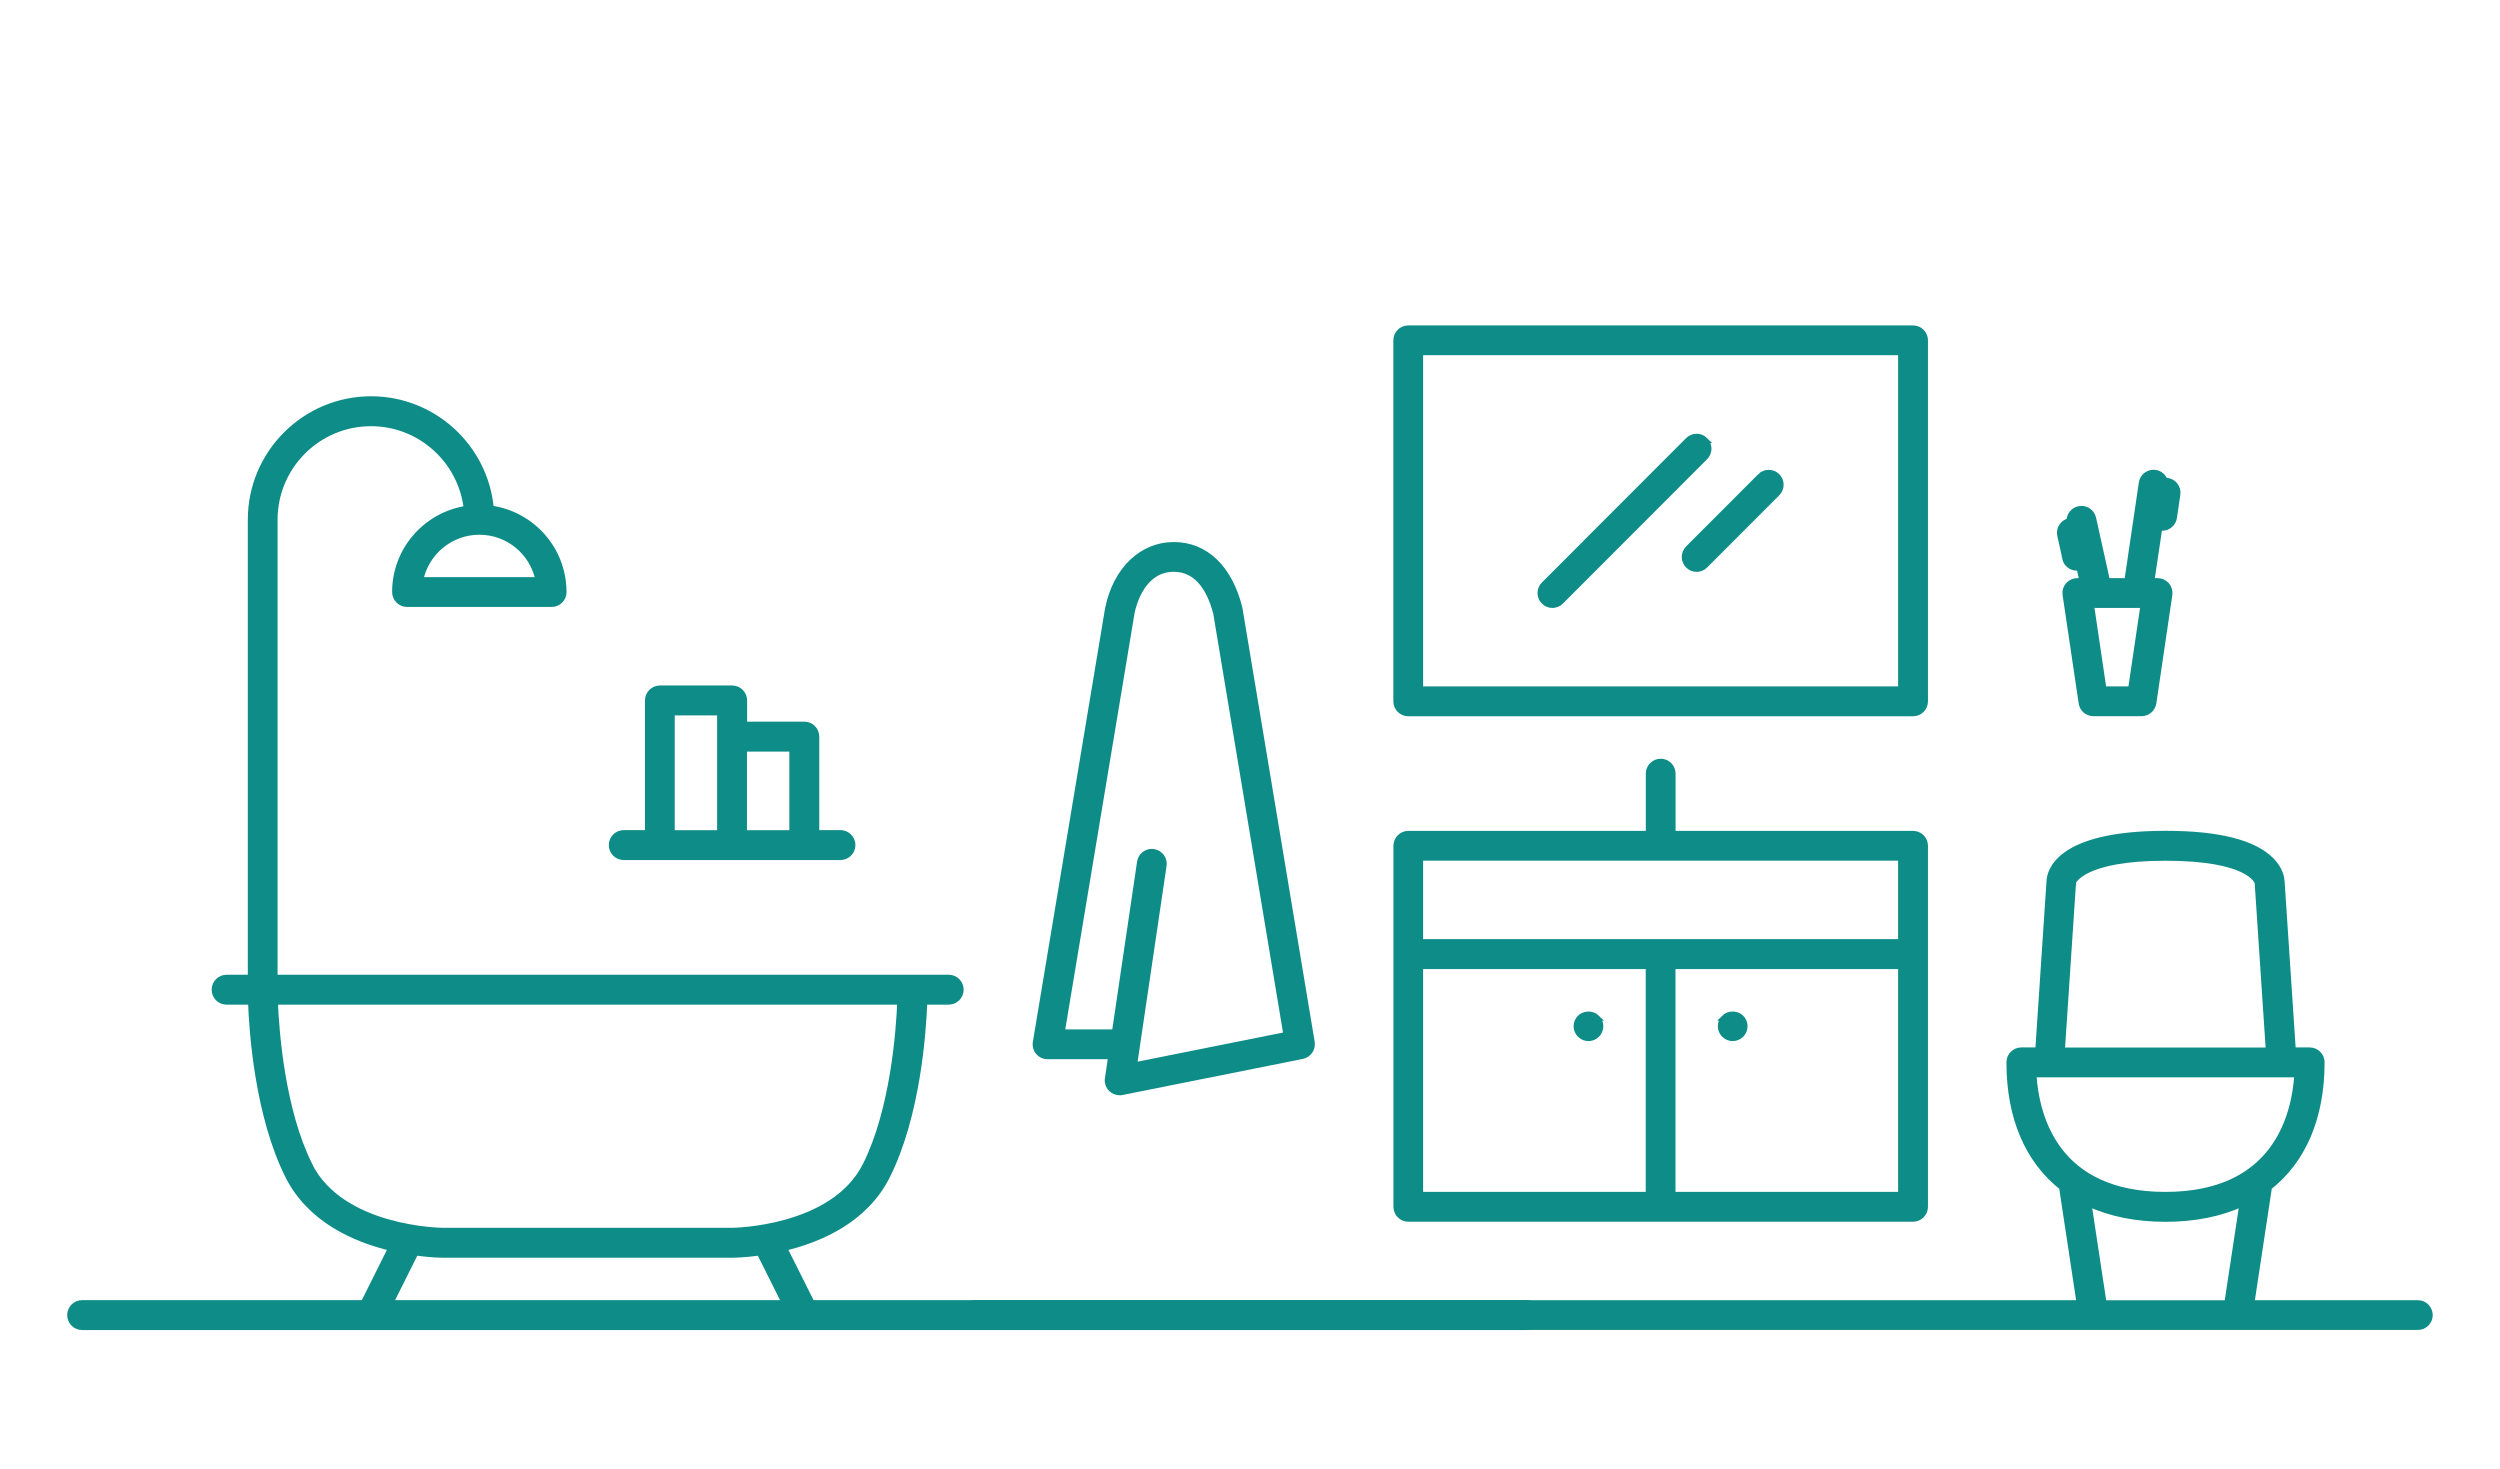
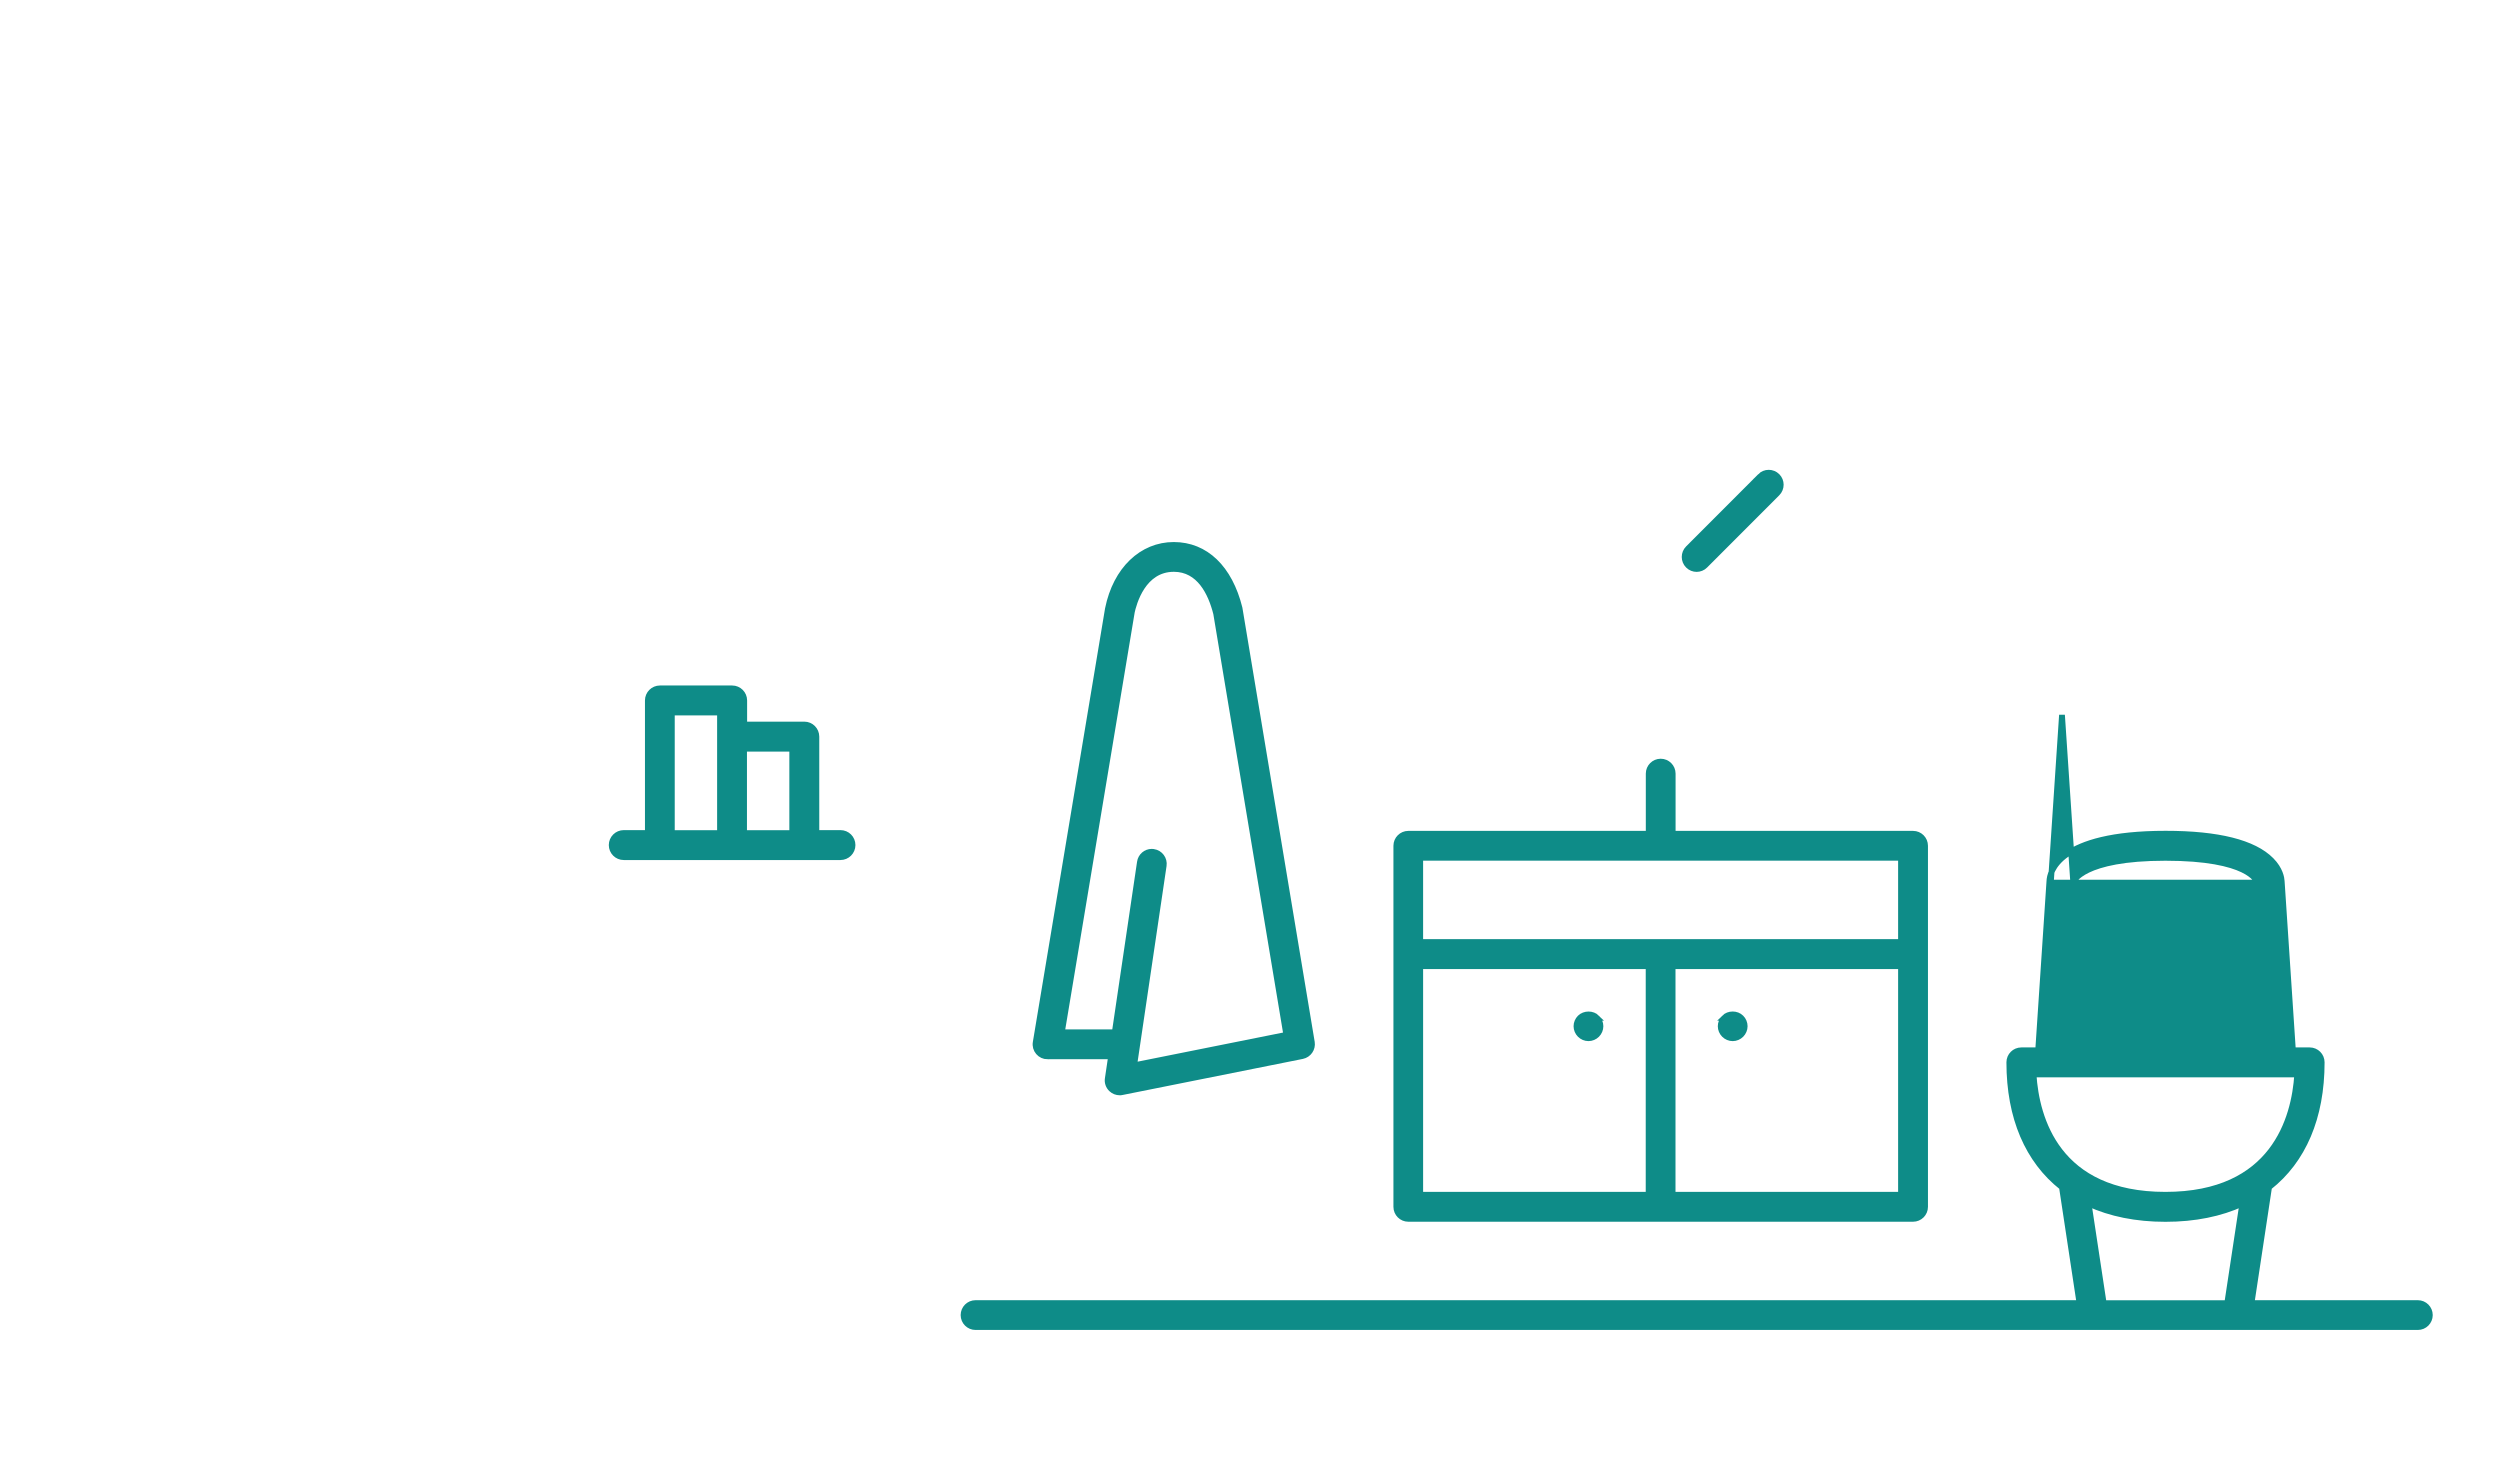
<svg xmlns="http://www.w3.org/2000/svg" id="Calque_1" viewBox="0 0 325 191">
  <path d="m81.09,111.43h28.17c.86,0,1.57-.7,1.57-1.57s-.7-1.57-1.57-1.57h-3.13v-12.53c0-.86-.7-1.57-1.56-1.57h-7.82v-3.13c0-.86-.7-1.57-1.57-1.57h-9.39c-.86,0-1.57.7-1.57,1.57v17.23h-3.13c-.86,0-1.57.7-1.57,1.57s.7,1.57,1.57,1.57Zm21.9-14.1v10.97h-6.26v-10.97h6.26Zm-15.65-4.7h6.26v15.67h-6.26v-15.67Z" fill="#0e8c88" stroke="#0e8c88" stroke-miterlimit="10" stroke-width=".75" />
-   <path d="m198.44,169.39h-92.91l-3.58-7.15c4.68-1.12,10.54-3.65,13.4-9.38,3.92-7.86,4.68-18.63,4.82-22.63h3.16c.86,0,1.57-.7,1.57-1.57s-.7-1.57-1.57-1.57H35.71v-59.53c0-6.91,5.61-12.53,12.52-12.53,6.42,0,11.72,4.86,12.43,11.1-5.26.8-9.31,5.35-9.31,10.83,0,.86.7,1.57,1.57,1.57h18.79c.86,0,1.57-.7,1.57-1.57,0-.07,0-.13-.01-.2-.1-5.45-4.19-9.93-9.45-10.66-.73-7.96-7.44-14.21-15.58-14.21-8.63,0-15.65,7.03-15.65,15.67v59.53h-3.13c-.86,0-1.57.7-1.57,1.57s.7,1.57,1.57,1.57h3.16c.14,4,.9,14.77,4.82,22.63,2.86,5.72,8.72,8.26,13.4,9.38l-3.57,7.15H10.68c-.86,0-1.57.7-1.57,1.57s.7,1.57,1.57,1.57h187.74c.86,0,1.56-.7,1.56-1.57s-.7-1.57-1.56-1.57h.01ZM69.98,75.4h-15.33c.73-3.57,3.89-6.26,7.67-6.26s6.94,2.69,7.66,6.26Zm-29.74,76.06c-3.58-7.16-4.33-17.37-4.49-21.23h81.27c-.16,3.87-.91,14.07-4.49,21.23-4.2,8.41-17.25,8.53-17.38,8.53h-37.55c-.13,0-13.17-.1-17.38-8.53Zm10.52,17.93l3.27-6.55c2,.28,3.4.29,3.58.29h37.55c.18,0,1.58-.01,3.58-.29l3.27,6.55h-51.27Z" fill="#0e8c88" stroke="#0e8c88" stroke-miterlimit="10" stroke-width=".75" />
-   <path d="m314.32,169.4h-21.62l2.28-15.06c4.41-3.47,6.84-9.03,6.84-16.24,0-.86-.7-1.56-1.56-1.56h-2.18l-1.46-21.99c-.02-.39-.18-1.53-1.36-2.72-2.27-2.29-6.89-3.45-13.74-3.45-14.08,0-15.06,5.02-15.1,6.19l-1.46,21.97h-2.19c-.86,0-1.56.7-1.56,1.56,0,7.21,2.43,12.76,6.84,16.24l2.28,15.06H126.82c-.86,0-1.56.7-1.56,1.56s.7,1.56,1.56,1.56h187.5c.86,0,1.56-.7,1.56-1.56s-.7-1.56-1.56-1.56h0Zm-44.8-54.65v-.09s1.11-3.14,11.98-3.14,11.92,3.02,11.98,3.22h0s1.45,21.81,1.45,21.81h-26.87l1.45-21.8h0Zm-5.15,24.93h34.27c-.37,5.69-3.03,15.64-17.14,15.64s-16.77-9.95-17.14-15.64Zm7.15,16.79c2.83,1.3,6.18,1.99,9.99,1.99s7.16-.69,9.99-1.99l-1.96,12.94h-16.06l-1.96-12.94Z" fill="#0e8c88" stroke="#0e8c88" stroke-miterlimit="10" stroke-width=".75" />
+   <path d="m314.32,169.4h-21.62l2.28-15.06c4.41-3.47,6.84-9.03,6.84-16.24,0-.86-.7-1.56-1.56-1.56h-2.18l-1.46-21.99c-.02-.39-.18-1.53-1.36-2.72-2.27-2.29-6.89-3.45-13.74-3.45-14.08,0-15.06,5.02-15.1,6.19l-1.46,21.97h-2.19c-.86,0-1.56.7-1.56,1.56,0,7.21,2.43,12.76,6.84,16.24l2.28,15.06H126.82c-.86,0-1.56.7-1.56,1.56s.7,1.56,1.56,1.56h187.5c.86,0,1.56-.7,1.56-1.56s-.7-1.56-1.56-1.56h0Zm-44.8-54.65v-.09s1.11-3.14,11.98-3.14,11.92,3.02,11.98,3.22h0h-26.87l1.45-21.8h0Zm-5.15,24.93h34.27c-.37,5.69-3.03,15.64-17.14,15.64s-16.77-9.95-17.14-15.64Zm7.15,16.79c2.83,1.3,6.18,1.99,9.99,1.99s7.16-.69,9.99-1.99l-1.96,12.94h-16.06l-1.96-12.94Z" fill="#0e8c88" stroke="#0e8c88" stroke-miterlimit="10" stroke-width=".75" />
  <path d="m136.19,137.32h8.25l-.43,2.9c-.08.5.1,1.01.47,1.36.3.28.68.43,1.08.43.1,0,.21,0,.3-.03l23.44-4.69c.83-.17,1.37-.96,1.24-1.79l-9.38-56.32s-.01-.08-.02-.12c-1.3-5.23-4.42-8.22-8.55-8.22s-7.52,3.18-8.56,8.29c0,.02,0,.04-.01.06l-9.38,56.32c-.08.45.05.92.35,1.27.3.35.73.55,1.19.55h0Zm10.91-57.6c.29-1.39,1.51-5.76,5.5-5.76,3.33,0,4.83,3.14,5.5,5.8l9.12,54.77-19.78,3.96,3.84-25.96c.13-.85-.46-1.65-1.32-1.78-.08,0-.15-.02-.23-.02-.76,0-1.43.56-1.54,1.34l-3.27,22.13h-6.88l9.07-54.47h0Z" fill="#0e8c88" stroke="#0e8c88" stroke-miterlimit="10" stroke-width=".75" />
-   <path d="m183.07,92.74h65.63c.86,0,1.56-.7,1.56-1.56v-46.94c0-.86-.7-1.56-1.56-1.56h-65.63c-.86,0-1.56.7-1.56,1.56v46.94c0,.86.7,1.56,1.56,1.56Zm1.56-46.94h62.5v43.81h-62.5v-43.81Z" fill="#0e8c88" stroke="#0e8c88" stroke-miterlimit="10" stroke-width=".75" />
-   <path d="m221.67,57.22c-.61-.61-1.6-.61-2.21,0l-18.75,18.77c-.61.61-.61,1.6,0,2.21.31.31.71.46,1.1.46s.8-.15,1.1-.46l18.75-18.77c.61-.61.61-1.6,0-2.21h0Z" fill="#0e8c88" stroke="#0e8c88" stroke-miterlimit="10" stroke-width=".75" />
  <path d="m228.84,61.91l-9.38,9.39c-.61.61-.61,1.6,0,2.21.31.31.71.46,1.1.46s.8-.15,1.1-.46l9.38-9.39c.61-.61.61-1.6,0-2.21-.61-.61-1.6-.61-2.21,0h0Z" fill="#0e8c88" stroke="#0e8c88" stroke-miterlimit="10" stroke-width=".75" />
  <path d="m183.07,158.45h65.63c.86,0,1.56-.7,1.56-1.56v-46.94c0-.86-.7-1.56-1.56-1.56h-31.25v-7.82c0-.86-.7-1.56-1.56-1.56s-1.56.7-1.56,1.56v7.82h-31.25c-.86,0-1.56.7-1.56,1.56v46.94c0,.86.7,1.56,1.56,1.56h0Zm1.56-32.85h29.69v29.72h-29.69v-29.72Zm32.81,29.72v-29.72h29.69v29.72h-29.69Zm29.69-43.81v10.95h-62.5v-10.95h62.5Z" fill="#0e8c88" stroke="#0e8c88" stroke-miterlimit="10" stroke-width=".75" />
  <path d="m224.15,132.31c-.29.29-.46.69-.46,1.1s.17.81.46,1.1c.29.29.69.46,1.1.46s.81-.17,1.1-.46c.29-.29.46-.69.46-1.1s-.17-.82-.46-1.1c-.58-.59-1.63-.58-2.21,0h0Z" fill="#0e8c88" stroke="#0e8c88" stroke-miterlimit="10" stroke-width=".75" />
  <path d="m207.61,132.31c-.58-.58-1.62-.58-2.21,0-.29.29-.46.69-.46,1.1s.17.81.46,1.1c.29.29.69.46,1.1.46s.81-.17,1.1-.46c.29-.29.46-.69.46-1.1s-.17-.82-.46-1.1h0Z" fill="#0e8c88" stroke="#0e8c88" stroke-miterlimit="10" stroke-width=".75" />
-   <path d="m268.46,72.59c.16.73.81,1.22,1.52,1.22.11,0,.21-.01.33-.03l.39,1.75h-.65c-.45,0-.89.2-1.18.54-.3.34-.43.8-.36,1.25l2.09,14.08c.11.77.77,1.33,1.55,1.33h6.25c.77,0,1.43-.57,1.55-1.33l2.08-14.08c.07-.45-.07-.91-.36-1.25-.3-.34-.73-.54-1.18-.54h-.79l1.03-6.96s.09.03.13.03c.08,0,.15.02.23.02.76,0,1.43-.56,1.54-1.34l.44-3c.13-.86-.46-1.65-1.32-1.78-.11-.01-.21-.02-.32-.01-.19-.53-.64-.94-1.24-1.03-.85-.12-1.65.46-1.77,1.32l-1.88,12.75h-2.61l-1.81-8.16c-.19-.84-1.03-1.38-1.87-1.19-.74.17-1.24.83-1.23,1.56h-.01c-.85.19-1.38,1.02-1.19,1.87l.66,2.98Zm8.57,17.02h-3.56l-1.62-10.95h6.79l-1.62,10.95Z" fill="#0e8c88" stroke="#0e8c88" stroke-miterlimit="10" stroke-width=".75" />
</svg>